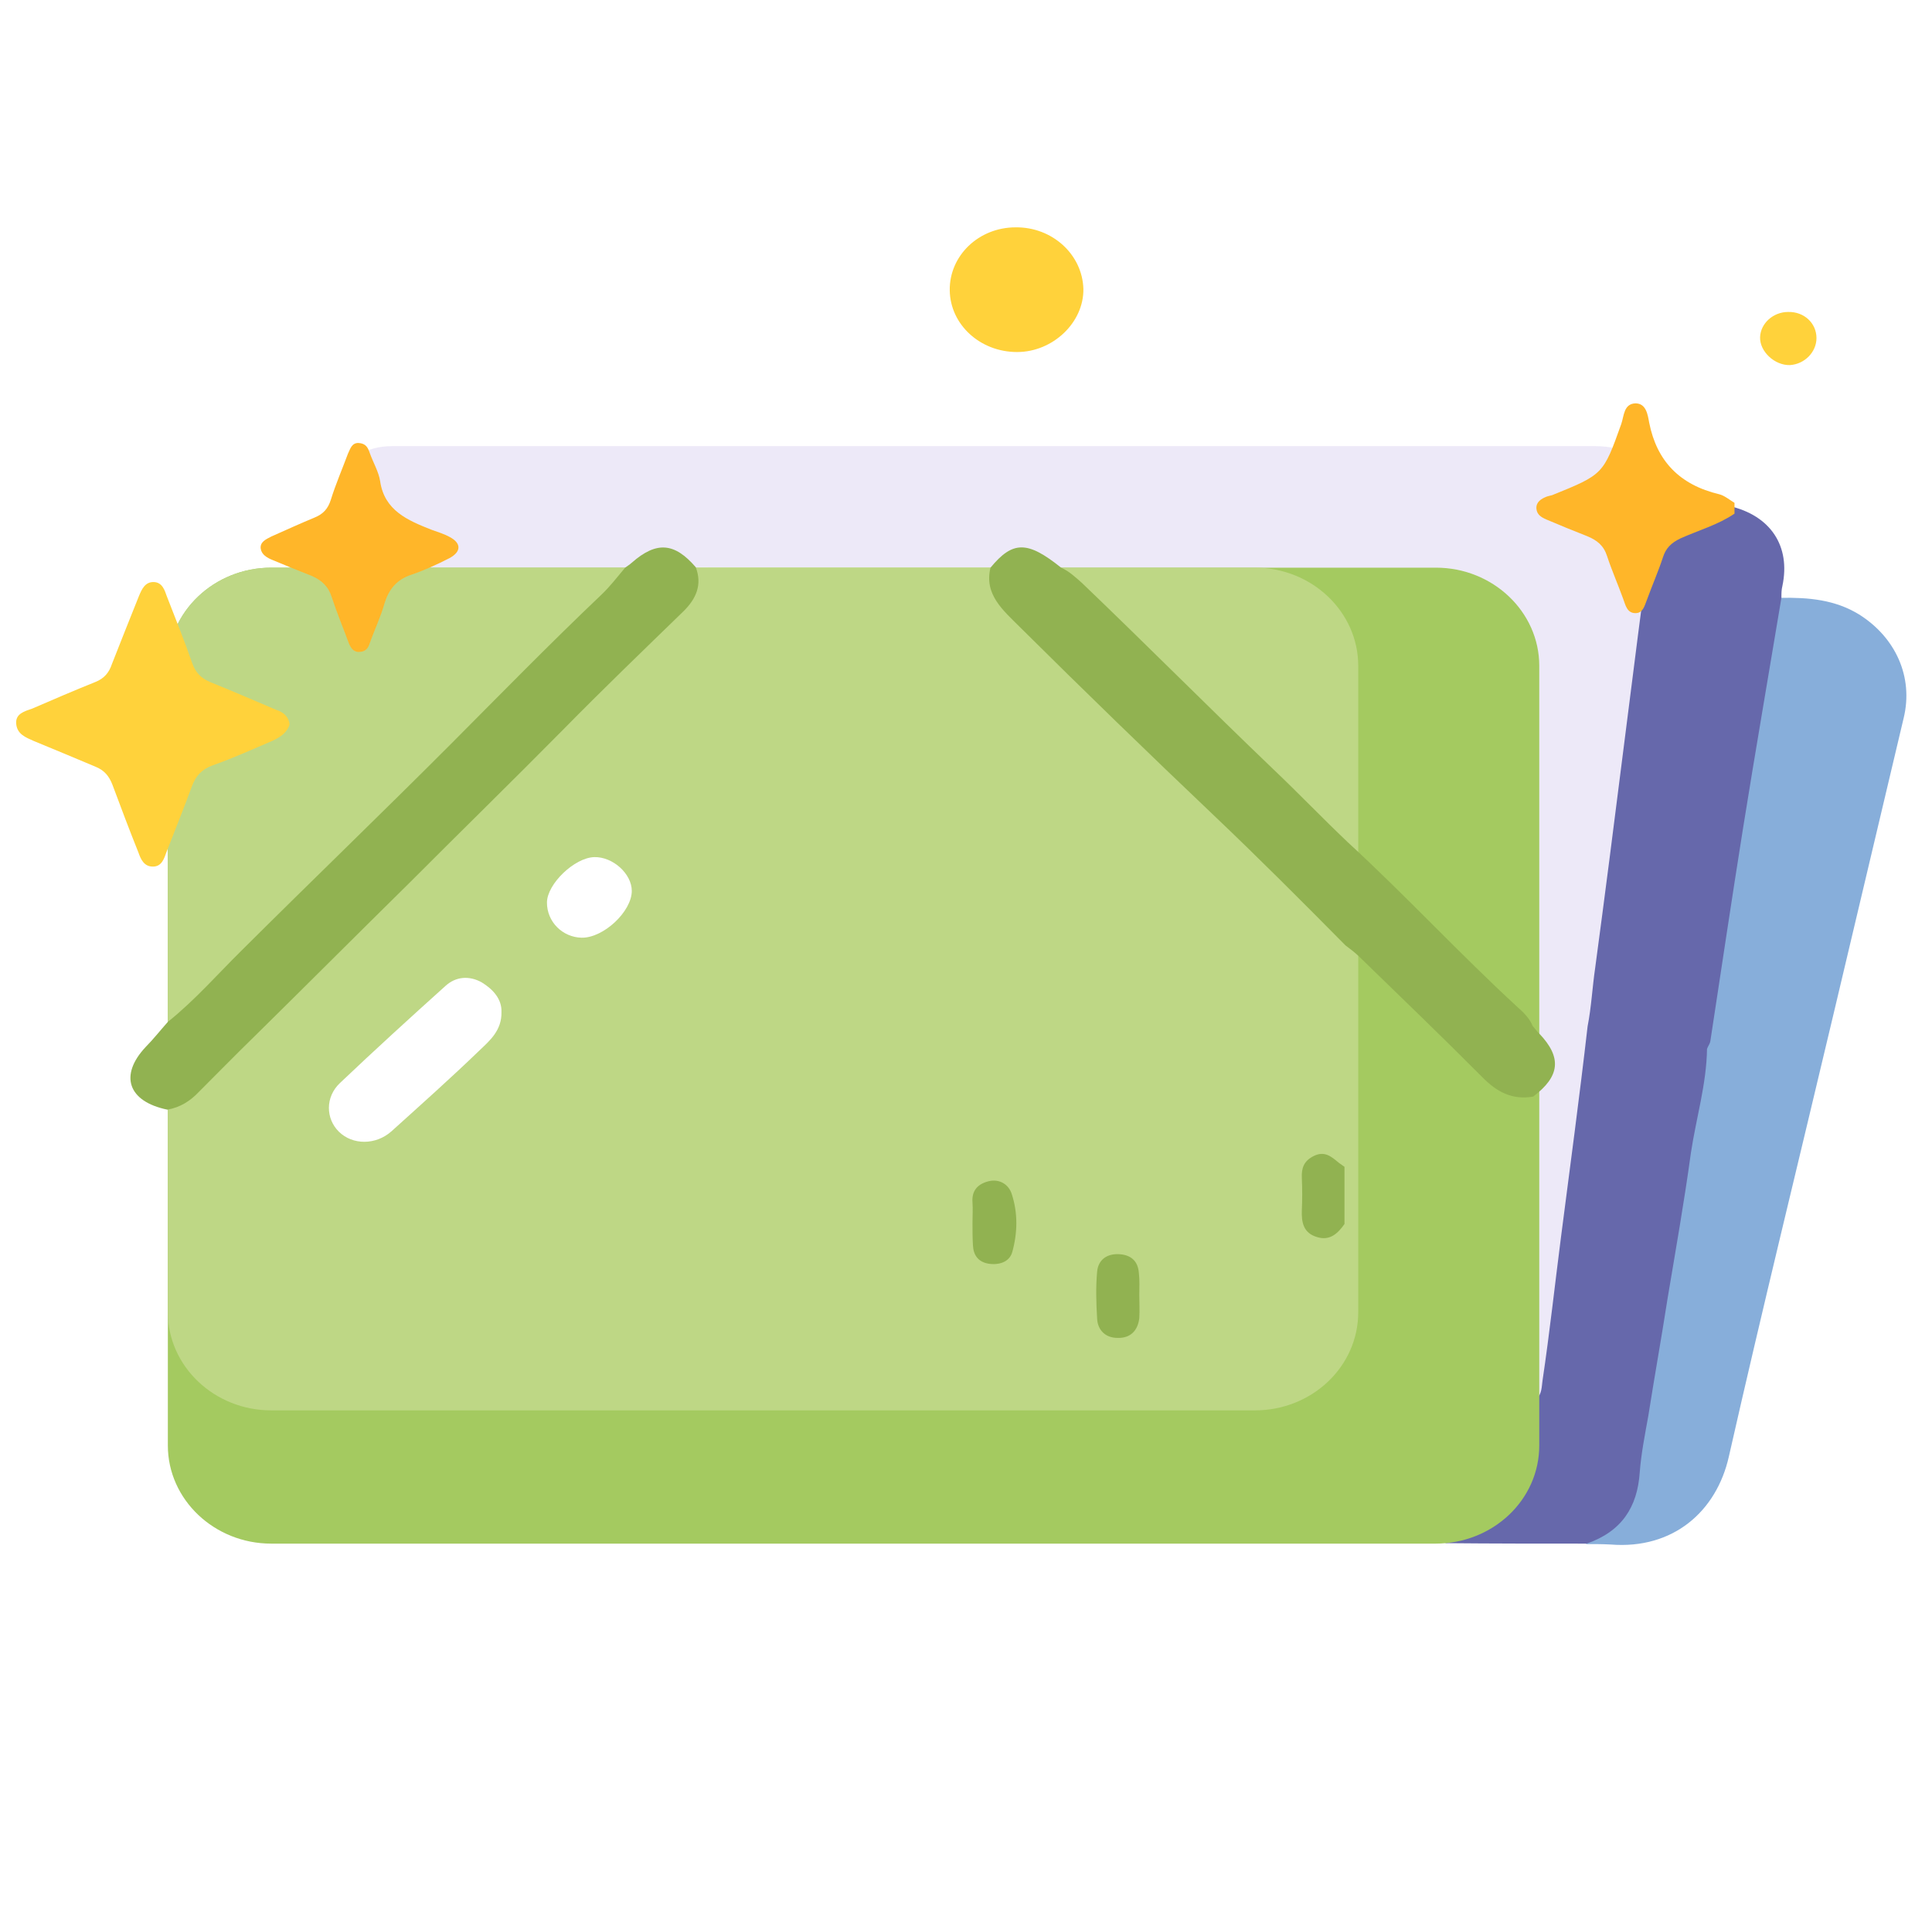
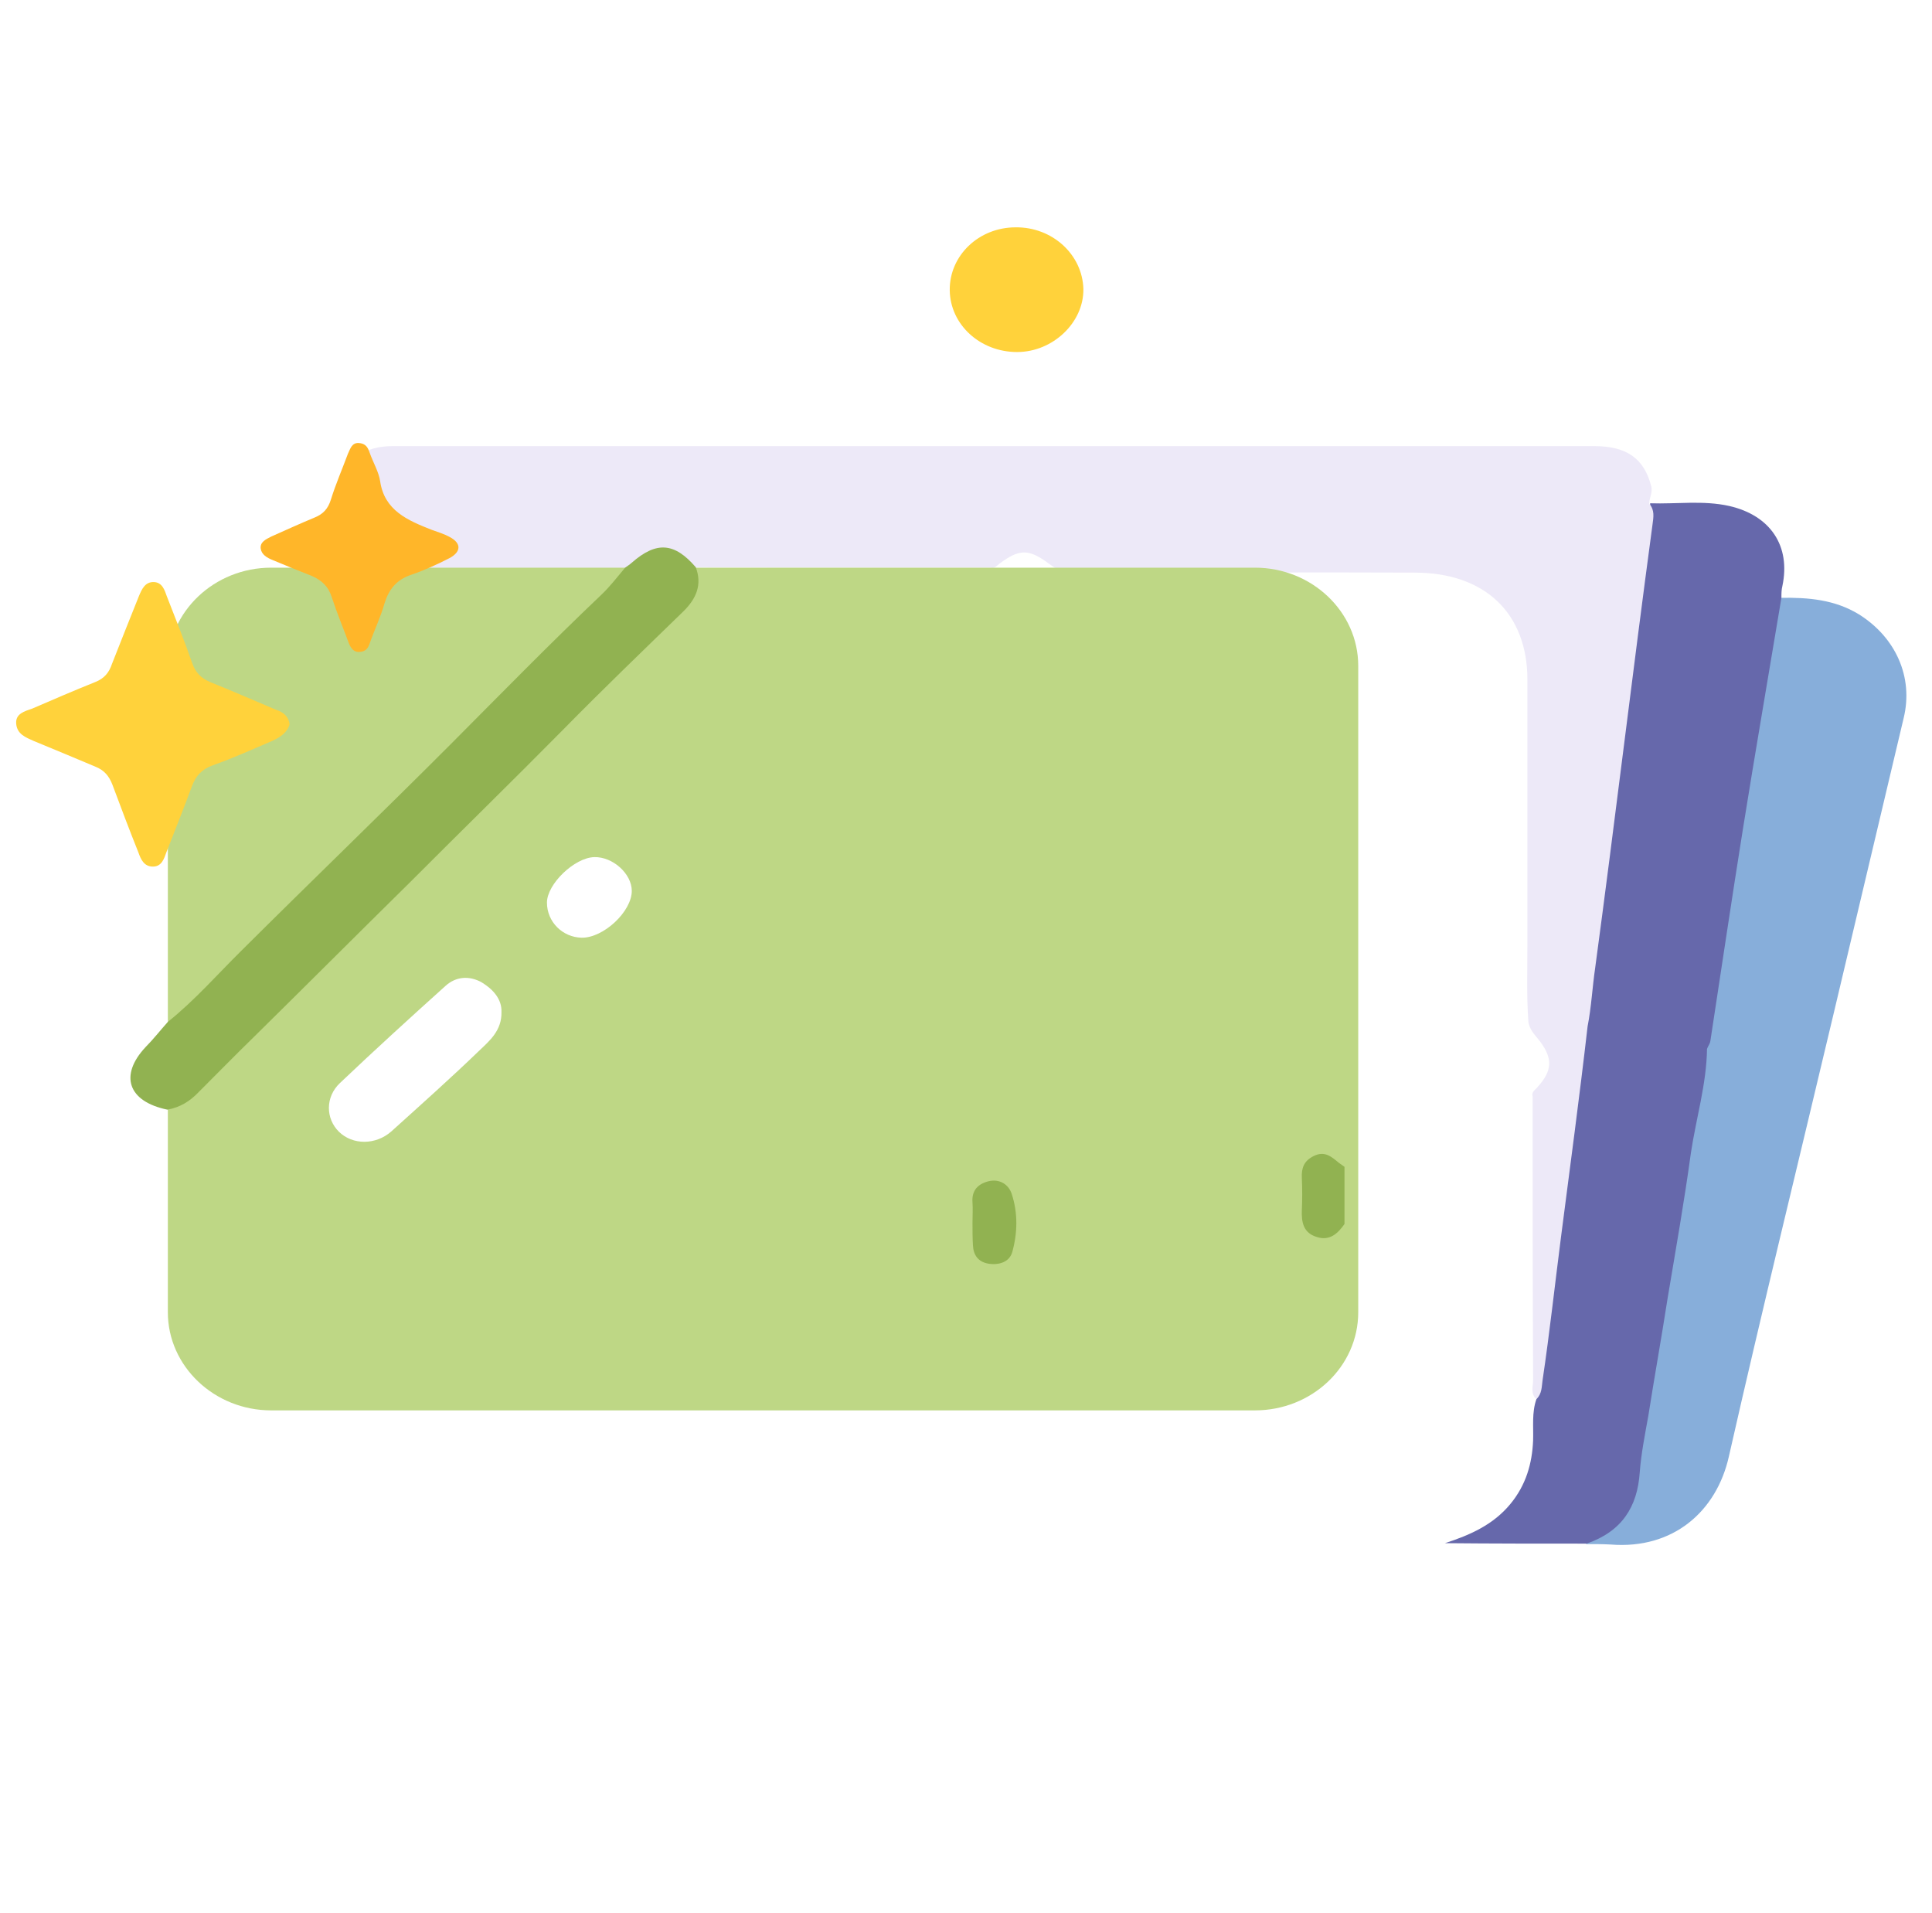
<svg xmlns="http://www.w3.org/2000/svg" width="204" height="202" viewBox="0 0 204 202" fill="none">
  <g filter="url(#filter0_d_422_3945)">
    <rect x="24.1" y="24.5" width="155.804" height="153" rx="30" stroke="white" stroke-width="8" />
  </g>
  <path d="M188.05 63.114C190.952 63.066 193.754 63.304 196.306 64.872C200.159 67.296 202.06 71.478 201.009 75.803C198.557 86.163 196.106 96.524 193.654 106.837C189.951 122.473 186.098 138.108 182.546 153.792C181.245 159.542 176.691 163.582 170.086 163.059C169.236 163.012 168.335 163.012 167.484 163.012C167.534 162.156 168.335 162.109 168.885 161.776C170.687 160.73 171.888 159.305 172.188 157.309C173.889 147.281 175.49 137.205 177.041 127.178C177.892 121.665 178.943 116.199 179.693 110.686C181.245 100.801 182.896 90.963 184.447 81.078C185.248 76.041 185.948 71.003 186.849 66.013C187.149 65.015 187.099 63.874 188.05 63.114Z" fill="#87AEDA" />
  <path d="M188.2 61.878C188.1 62.258 188.1 62.686 188.1 63.114C186.749 71.24 185.348 79.32 184.047 87.447C182.846 94.955 181.745 102.417 180.594 109.926C180.544 110.211 180.344 110.449 180.244 110.734C180.194 114.441 179.093 118.053 178.543 121.712C177.842 126.845 176.941 131.93 176.091 137.015C175.44 141.197 174.69 145.38 174.039 149.514C173.689 151.463 173.289 153.459 173.139 155.455C172.888 159.114 171.237 161.681 167.534 162.964C162.531 162.964 157.527 162.964 152.573 162.916C155.225 162.061 157.677 160.968 159.478 158.782C161.13 156.786 161.78 154.504 161.88 152.081C161.93 150.607 161.73 149.134 162.23 147.708C162.781 142.956 163.331 138.251 163.932 133.498C164.482 129.126 165.033 124.754 165.583 120.334C166.083 116.294 166.584 112.255 167.134 108.262C167.634 104.603 168.085 100.944 168.585 97.237C169.286 91.819 170.036 86.401 170.737 80.983C171.287 76.848 171.788 72.714 172.338 68.579C172.938 63.969 173.539 59.359 174.189 54.749C174.239 54.227 174.239 53.704 174.239 53.133C177.041 53.228 179.844 52.801 182.596 53.419C186.949 54.417 189.1 57.648 188.2 61.878Z" fill="#6668AB" />
  <path d="M162.23 147.708C161.58 147.138 161.88 146.378 161.88 145.712C161.83 135.732 161.83 125.752 161.83 115.771C161.68 115.249 162.13 115.058 162.381 114.726C163.882 113.062 163.982 111.779 162.631 109.973C162.13 109.308 161.48 108.738 161.38 107.835C161.18 105.031 161.28 102.274 161.28 99.47C161.28 90.25 161.28 80.983 161.28 71.763C161.28 64.73 156.776 60.452 149.371 60.452C144.267 60.452 139.163 60.405 134.009 60.452C126.904 60.405 119.799 60.547 112.694 60.405C111.943 60.357 111.343 59.929 110.742 59.502C108.641 57.933 107.64 57.933 105.538 59.502C105.238 59.739 105.038 60.025 104.588 59.929C94.23 59.929 83.822 59.929 73.464 59.882C73.014 60.025 72.814 59.692 72.514 59.502C70.362 57.886 69.561 57.886 67.31 59.454C66.709 59.882 66.109 60.262 65.308 60.357C55.801 60.547 46.294 60.405 36.787 60.452C36.087 60.452 35.386 60.405 34.886 59.882C35.136 57.03 35.336 54.131 35.987 51.327C36.637 48.428 38.438 47.098 41.491 47.098C51.098 47.098 60.705 47.098 70.312 47.098C102.986 47.098 135.661 47.098 168.335 47.098C171.788 47.098 173.589 48.428 174.339 51.28C174.54 51.993 174.139 52.563 174.139 53.181C174.74 53.846 174.59 54.607 174.49 55.367C172.388 70.955 170.537 86.591 168.435 102.179C168.135 104.223 168.035 106.314 167.634 108.357C166.784 115.771 165.783 123.185 164.832 130.552C164.182 135.589 163.631 140.675 162.881 145.712C162.781 146.378 162.831 147.138 162.23 147.708Z" fill="#EDE9F8" />
-   <path d="M151.572 162.964H28.631C22.627 162.964 17.723 158.307 17.723 152.604V70.29C17.723 64.587 22.627 59.93 28.631 59.93H151.622C157.627 59.93 162.531 64.587 162.531 70.29V152.604C162.531 158.354 157.627 162.964 151.572 162.964Z" fill="#A4CA60" />
  <path d="M132.508 148.897H28.631C22.627 148.897 17.723 144.239 17.723 138.536V70.29C17.723 64.587 22.627 59.93 28.631 59.93H132.508C138.513 59.93 143.416 64.587 143.416 70.29V138.536C143.416 144.287 138.513 148.897 132.508 148.897Z" fill="#BED785" />
  <path d="M17.723 107.882C20.575 105.6 22.977 102.844 25.529 100.325C32.884 93.006 40.34 85.83 47.645 78.511C52.899 73.236 58.103 67.913 63.507 62.78C64.408 61.925 65.208 60.879 66.009 59.929C66.259 59.739 66.509 59.596 66.709 59.406C69.311 57.125 71.213 57.267 73.465 59.881C74.165 61.735 73.514 63.208 72.163 64.539C67.91 68.674 63.607 72.808 59.454 77.038C54.1 82.456 48.646 87.779 43.242 93.196C37.788 98.567 32.334 104.032 26.88 109.402C24.878 111.351 22.927 113.347 20.975 115.296C20.075 116.246 19.024 116.911 17.673 117.149C13.52 116.294 12.569 113.537 15.371 110.543C16.172 109.735 16.922 108.785 17.723 107.882Z" fill="#91B251" />
  <path d="M30.582 76.468C30.332 77.324 29.632 77.799 28.831 78.179C26.73 79.082 24.628 80.032 22.477 80.793C21.276 81.221 20.675 81.933 20.275 82.979C19.424 85.308 18.474 87.637 17.573 89.965C17.323 90.678 17.073 91.439 16.222 91.486C15.221 91.534 14.871 90.726 14.621 90.013C13.67 87.637 12.769 85.26 11.869 82.837C11.518 81.934 11.018 81.316 10.067 80.936C7.916 80.032 5.764 79.13 3.562 78.227C2.712 77.846 1.811 77.514 1.711 76.421C1.611 75.328 2.612 75.09 3.412 74.805C5.614 73.854 7.816 72.904 10.067 72.001C11.018 71.621 11.518 71.003 11.819 70.1C12.769 67.676 13.72 65.3 14.671 62.923C14.971 62.211 15.321 61.403 16.272 61.45C17.122 61.498 17.373 62.258 17.623 62.971C18.524 65.3 19.474 67.629 20.275 69.957C20.625 70.955 21.175 71.573 22.176 72.001C24.528 72.951 26.83 73.949 29.181 74.947C29.932 75.185 30.482 75.66 30.582 76.468Z" fill="#FFD23B" />
  <path d="M37.838 46.765C38.639 46.813 38.839 47.24 39.039 47.811C39.389 48.809 39.99 49.807 40.14 50.805C40.59 53.894 43.042 54.939 45.594 55.938C46.244 56.175 46.895 56.365 47.495 56.698C48.746 57.363 48.696 58.266 47.445 58.932C46.144 59.597 44.793 60.215 43.392 60.69C41.841 61.213 41.04 62.258 40.59 63.732C40.19 65.157 39.539 66.488 39.039 67.914C38.889 68.389 38.639 68.769 38.038 68.817C37.338 68.912 37.037 68.389 36.837 67.914C36.237 66.298 35.586 64.73 35.036 63.066C34.686 61.926 33.985 61.26 32.884 60.785C31.533 60.262 30.132 59.692 28.781 59.122C28.181 58.884 27.63 58.551 27.53 57.934C27.43 57.221 28.081 56.935 28.631 56.65C30.132 55.985 31.683 55.272 33.184 54.654C34.135 54.274 34.636 53.704 34.936 52.753C35.436 51.137 36.137 49.522 36.737 47.906C36.987 47.383 37.137 46.765 37.838 46.765Z" fill="#FFB629" />
-   <path d="M183.146 54.227C181.395 55.415 179.343 55.985 177.442 56.84C176.441 57.316 175.891 57.886 175.59 58.837C175.09 60.357 174.44 61.831 173.889 63.352C173.639 63.969 173.489 64.73 172.688 64.73C171.788 64.73 171.637 63.874 171.387 63.209C170.837 61.688 170.186 60.215 169.686 58.694C169.336 57.601 168.635 57.031 167.584 56.603C166.133 56.033 164.732 55.462 163.281 54.844C162.731 54.607 162.281 54.322 162.23 53.704C162.18 52.991 162.731 52.658 163.331 52.421C163.481 52.373 163.682 52.326 163.882 52.278C169.286 50.092 169.286 50.092 171.187 44.769C171.487 43.914 171.437 42.63 172.688 42.583C173.839 42.583 173.989 43.819 174.139 44.627C174.94 48.666 177.342 51.185 181.545 52.183C182.095 52.326 182.596 52.753 183.146 53.086C183.146 53.514 183.146 53.846 183.146 54.227Z" fill="#FFB629" />
  <path d="M107.39 37.165C103.487 37.165 100.334 34.266 100.284 30.654C100.234 26.995 103.337 24.001 107.239 24.001C111.092 23.953 114.295 26.852 114.395 30.512C114.445 34.028 111.192 37.165 107.39 37.165Z" fill="#FFD23B" />
-   <path d="M191.802 35.692C191.802 37.165 190.551 38.448 189 38.543C187.399 38.591 185.798 37.118 185.848 35.597C185.898 34.123 187.249 32.935 188.8 32.935C190.501 32.888 191.802 34.123 191.802 35.692Z" fill="#FFD23B" />
  <path d="M52.949 106.837C52.999 108.785 51.698 109.878 50.597 110.924C47.595 113.823 44.443 116.627 41.34 119.431C39.689 120.904 37.237 120.904 35.786 119.479C34.385 118.1 34.335 115.819 35.886 114.346C39.539 110.877 43.292 107.455 47.045 104.08C48.146 103.082 49.547 102.987 50.848 103.7C52.099 104.461 52.999 105.506 52.949 106.837Z" fill="white" />
  <path d="M57.753 95.288C57.753 93.34 60.655 90.536 62.757 90.488C64.708 90.441 66.71 92.247 66.71 94.053C66.71 96.239 63.707 99.043 61.406 98.995C59.404 98.948 57.753 97.332 57.753 95.288Z" fill="white" />
-   <path d="M120.299 136.682C120.299 137.49 120.349 138.346 120.299 139.154C120.149 140.437 119.399 141.292 117.998 141.245C116.697 141.245 115.896 140.389 115.846 139.201C115.746 137.538 115.696 135.874 115.846 134.259C115.946 133.07 116.797 132.358 118.098 132.405C119.399 132.453 120.149 133.118 120.249 134.354C120.349 135.162 120.299 135.922 120.299 136.682Z" fill="#91B251" />
  <path d="M141.965 123.185C141.965 125.181 141.965 127.225 141.965 129.221C141.265 130.219 140.414 131.027 139.063 130.599C137.612 130.171 137.412 129.031 137.462 127.748C137.512 126.654 137.512 125.514 137.462 124.373C137.412 123.328 137.662 122.567 138.713 122.044C139.864 121.474 140.564 122.092 141.365 122.757C141.565 122.9 141.765 123.043 141.965 123.185Z" fill="#91B251" />
  <path d="M102.686 129.078C102.686 128.365 102.736 127.653 102.686 126.94C102.586 125.704 103.237 124.991 104.387 124.706C105.588 124.421 106.539 125.086 106.839 126.084C107.49 128.08 107.44 130.171 106.889 132.167C106.589 133.261 105.438 133.593 104.337 133.403C103.287 133.213 102.786 132.5 102.736 131.502C102.686 130.742 102.686 129.934 102.686 129.078Z" fill="#91B251" />
-   <path d="M104.587 59.93C106.939 57.078 108.49 57.078 112.043 59.93C112.894 60.31 113.544 60.928 114.245 61.545C121.05 68.056 127.655 74.71 134.46 81.221C137.112 83.74 139.614 86.354 142.265 88.872C148.42 94.528 154.124 100.706 160.279 106.362C160.929 106.932 161.53 107.55 161.83 108.31C162.08 108.595 162.28 108.88 162.531 109.118C164.932 111.637 164.732 113.633 161.88 115.772C159.628 116.152 158.027 115.249 156.526 113.728C152.223 109.403 147.82 105.174 143.466 100.944C143.016 100.516 142.566 100.183 142.065 99.803C137.462 95.146 132.858 90.536 128.105 86.021C121.25 79.51 114.445 72.904 107.74 66.251C105.938 64.445 103.887 62.781 104.587 59.93Z" fill="#91B251" />
  <defs>
    <filter id="filter0_d_422_3945" x="0.1" y="0.5" width="203.804" height="201" filterUnits="userSpaceOnUse" color-interpolation-filters="sRGB">
      <feFlood flood-opacity="0" result="BackgroundImageFix" />
      <feColorMatrix in="SourceAlpha" type="matrix" values="0 0 0 0 0 0 0 0 0 0 0 0 0 0 0 0 0 0 127 0" result="hardAlpha" />
      <feOffset />
      <feGaussianBlur stdDeviation="10" />
      <feColorMatrix type="matrix" values="0 0 0 0 0 0 0 0 0 0 0 0 0 0 0 0 0 0 0.25 0" />
      <feBlend mode="normal" in2="BackgroundImageFix" result="effect1_dropShadow_422_3945" />
      <feBlend mode="normal" in="SourceGraphic" in2="effect1_dropShadow_422_3945" result="shape" />
    </filter>
  </defs>
</svg>